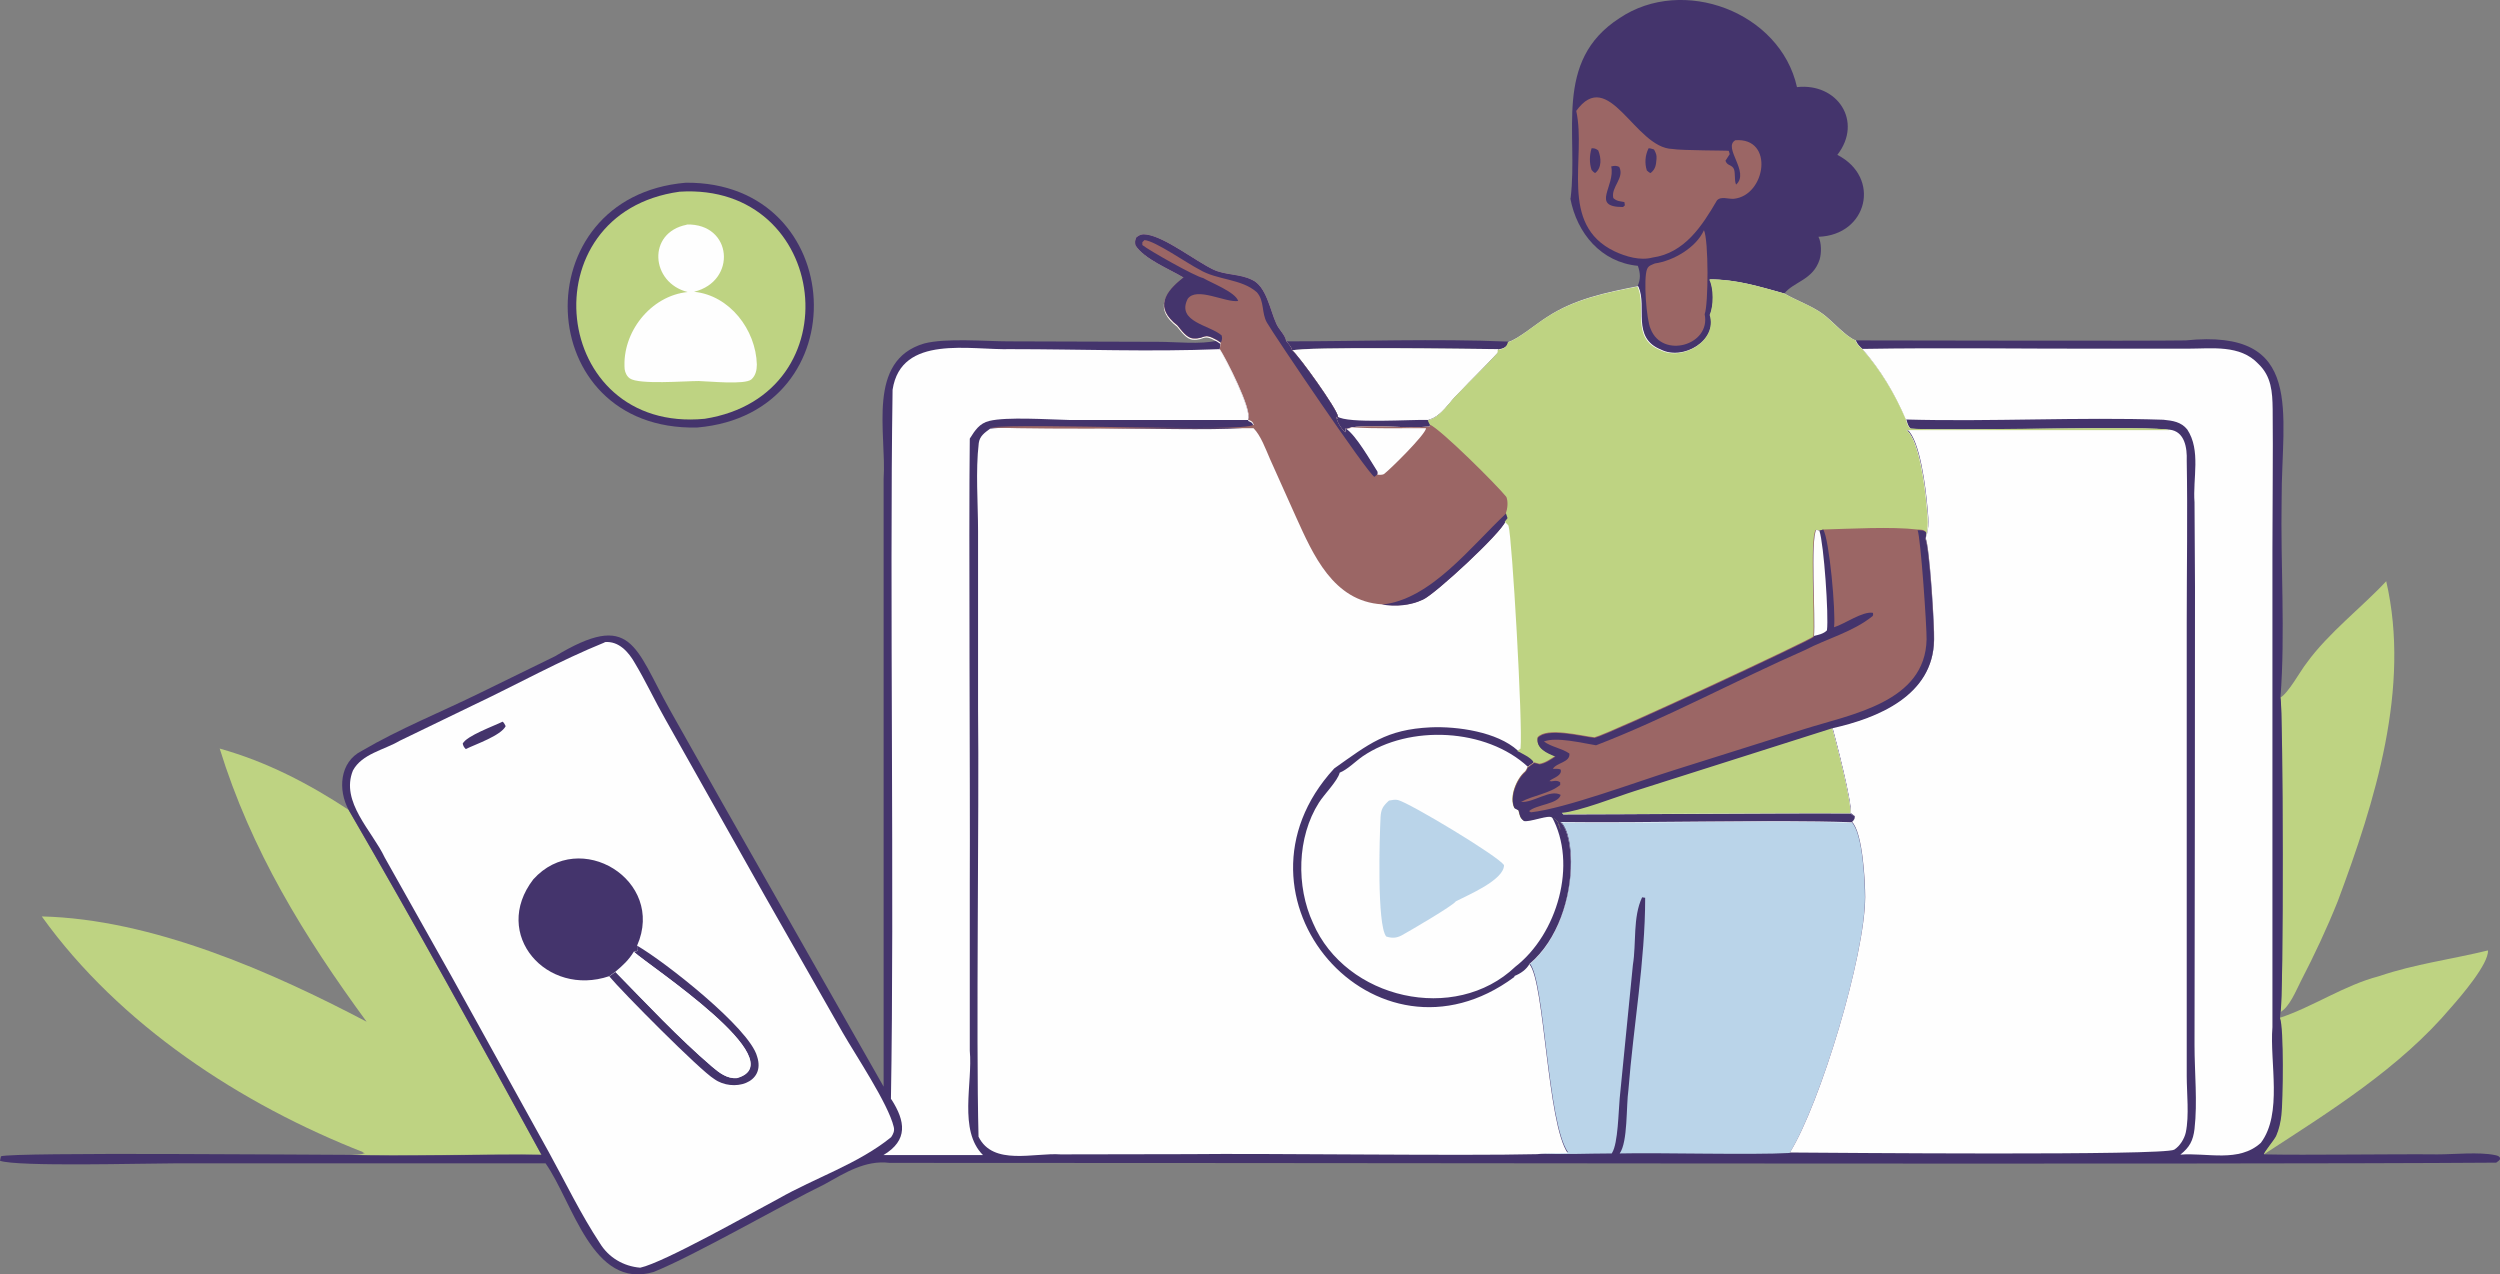
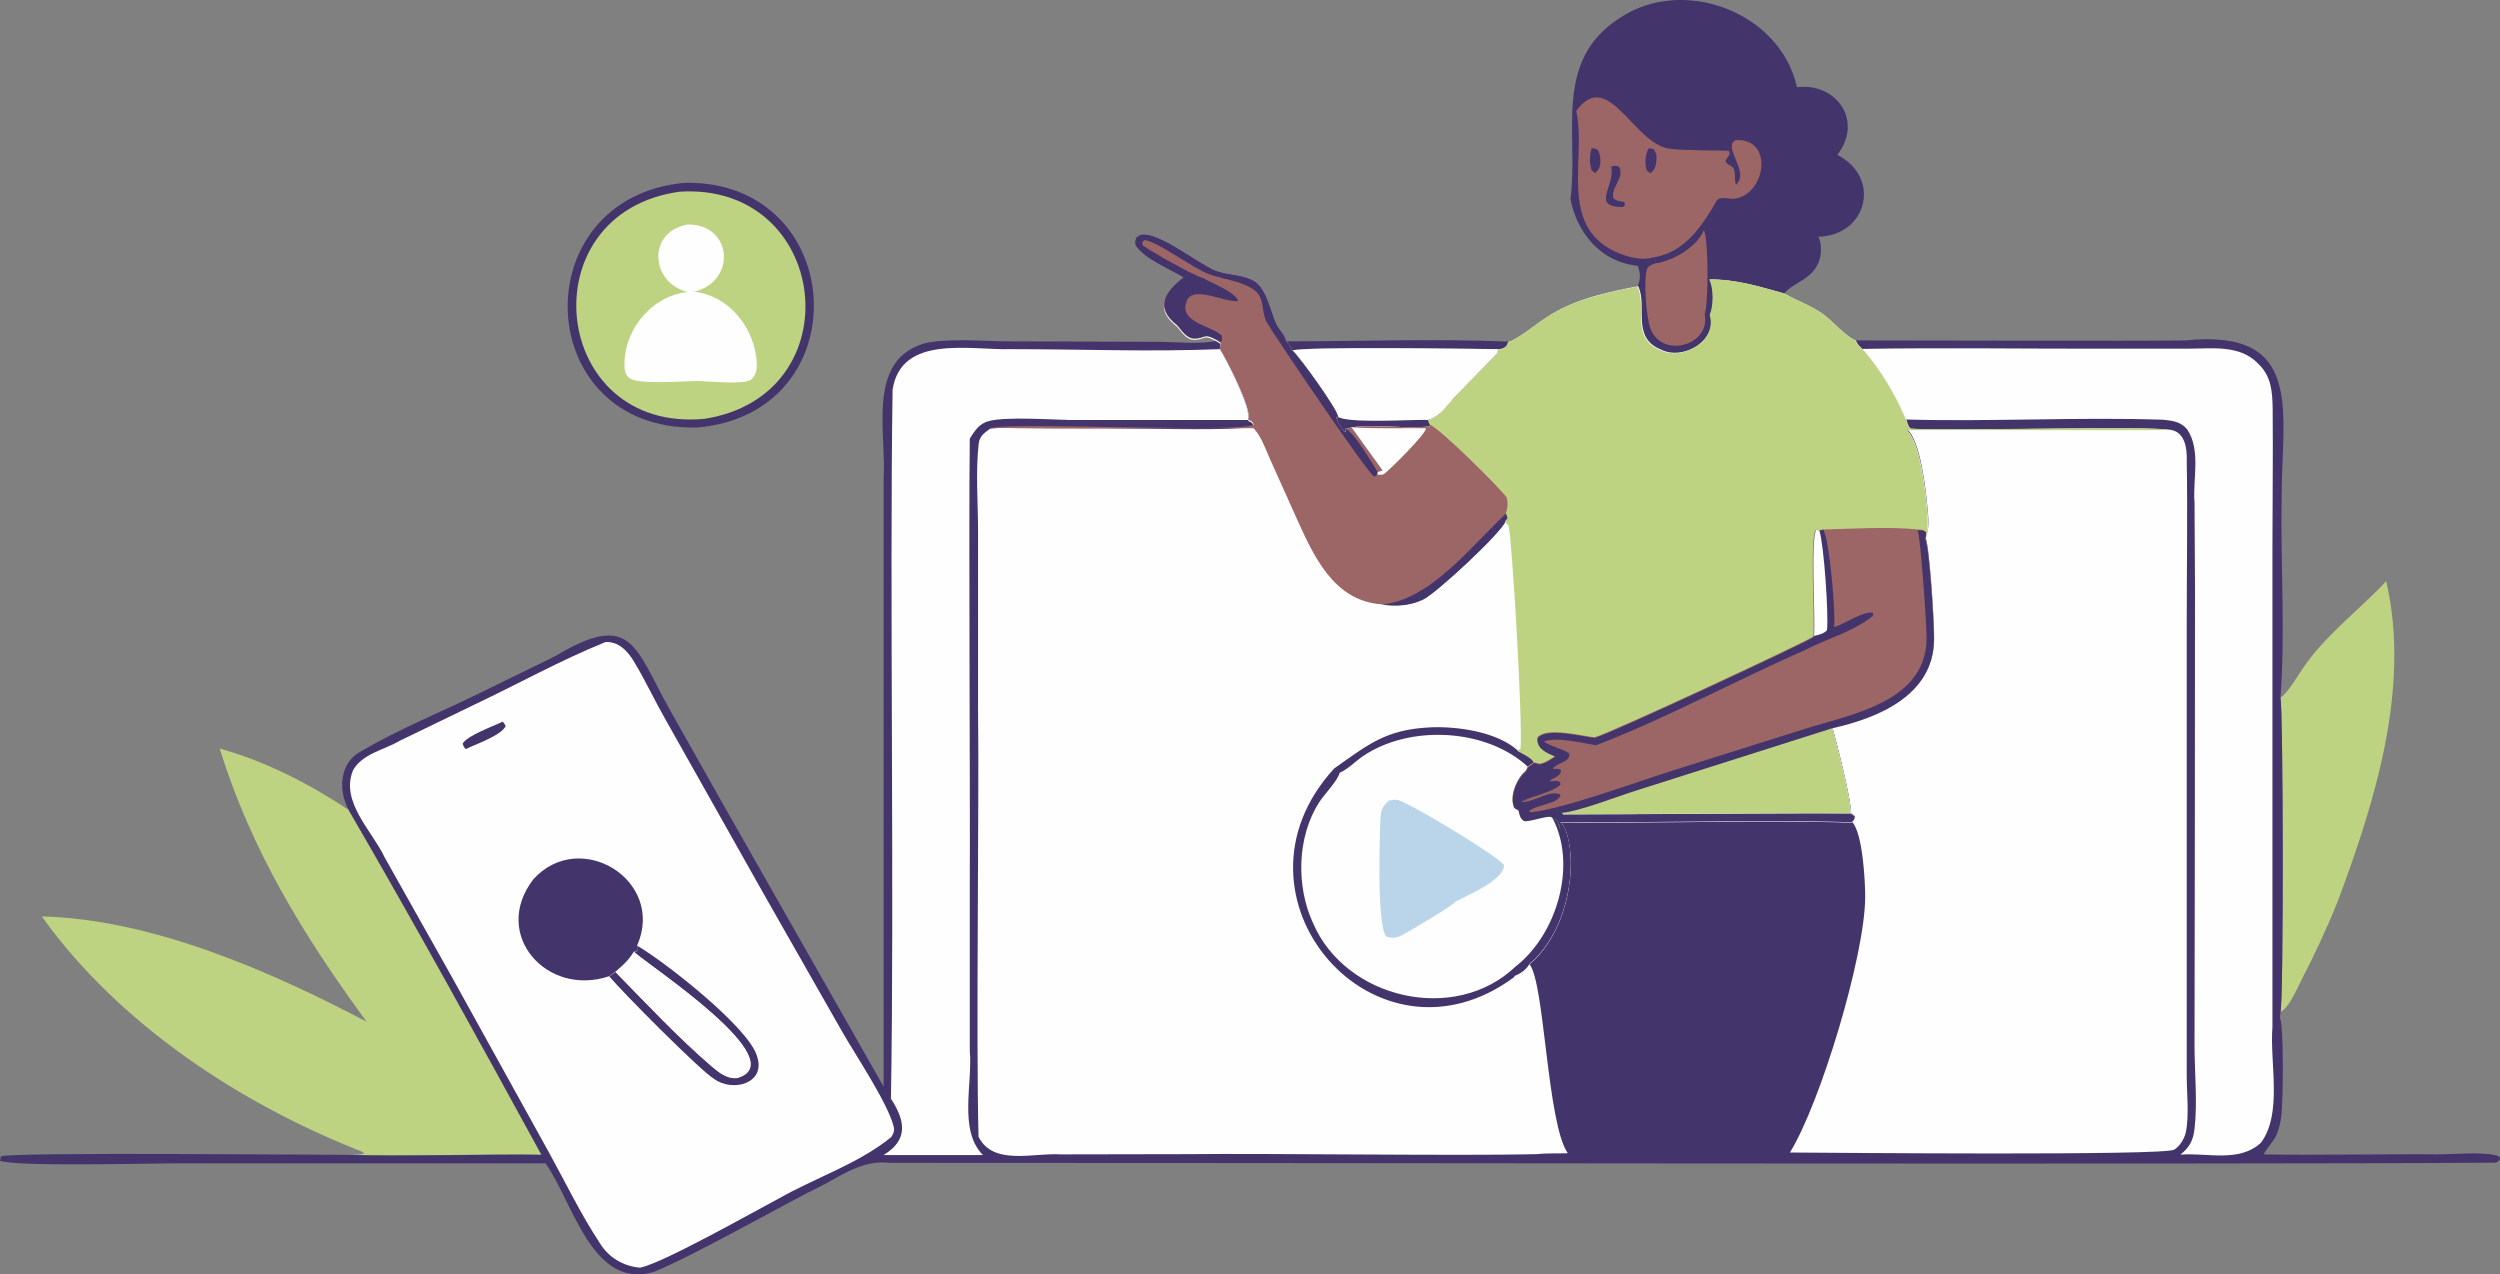
<svg xmlns="http://www.w3.org/2000/svg" id="a" data-name="Layer 1" viewBox="0 0 105.9 53.98">
  <rect x="0" y="0" width="105.9" height="53.98" fill="#808080" stroke="none" />
  <defs>
    <style>
      .b {
        fill: #bad4e9;
      }

      .b, .c, .d, .e, .f {
        stroke-width: 0px;
      }

      .c {
        fill: #44346c;
      }

      .d {
        fill: #9b6665;
      }

      .e {
        fill: #bed382;
      }

      .f {
        fill: #fefefe;
      }
    </style>
  </defs>
  <path class="c" d="M54.47,14.46c3.13,0,6.3-.12,9.43.01-.03.22-.23.31-.44.32-1.13-.02-8.23-.13-8.74.06-.02-.14-.16-.28-.25-.39Z" />
  <path class="f" d="M54.72,14.85c.51-.18,7.61-.07,8.74-.06v.13c-.53.59-1.11,1.14-1.66,1.72-.4.38-.73,1-1.29,1.14l.08.17-.03.11c-1.09.09-2.22-.09-3.3.03l-.23.07-.05-.04.04.12-.04.07c-.2-.21-.32-.39-.39-.68l.07.09v-.1c-.02-.29-1.63-2.55-1.93-2.79Z" />
  <path class="c" d="M57.02,18.18l-.05-.04.04.12-.04.07c-.2-.21-.32-.39-.39-.68l.07.09v-.1c.4.32,3.18.12,3.86.15l.08.17-.03.11c-1.09.09-2.22-.09-3.3.03l-.23.07Z" />
-   <path class="e" d="M96.56,43.12c1.42-.47,2.75-1.39,4.22-1.77,1.49-.51,3.1-.72,4.61-1.09.04.57-1.17,1.97-1.55,2.4-2.18,2.59-5.18,4.44-7.96,6.25-.02-.08.44-.61.52-.79.11-.27.18-.58.22-.88.07-.62.11-3.69-.06-4.11Z" />
  <path class="e" d="M96.58,29.56c.35-.18.86-1.14,1.14-1.49.91-1.26,2.37-2.38,3.36-3.45,1.04,4.51-.47,9.32-2.05,13.55-.46,1.15-.99,2.28-1.56,3.38-.2.39-.48,1.1-.87,1.32.14-.45.11-12.93,0-13.31Z" />
  <path class="c" d="M29.05,7.74c6.89-.06,7.4,9.78.48,10.37-7.05.16-7.4-9.78-.48-10.37Z" />
  <path class="e" d="M28.79,8.12c6.36-.4,7.41,8.62,1.06,9.62-6.54.63-7.53-8.73-1.06-9.62Z" />
  <path class="f" d="M29.09,9.51c1.94-.05,2.14,2.4.31,2.85,1.51.15,2.62,1.61,2.66,3.08,0,.23-.05.47-.23.63-.27.24-1.8.08-2.24.07-.57,0-2.52.16-2.91-.11-.13-.09-.2-.25-.22-.39-.12-1.56,1.1-3.11,2.67-3.27-1.57-.39-1.73-2.52-.04-2.85Z" />
  <path class="c" d="M66.53,8.4c.34-2.76-.75-5.81,2.07-7.63,2.68-1.81,6.81-.27,7.52,2.92,1.71-.19,2.81,1.45,1.71,2.87,1.87.96,1.28,3.4-.8,3.47.13.25.13.69.05.96-.28.88-1.11.94-1.5,1.45-1.08-.3-2.03-.6-3.16-.6.18.36.18,1.11.01,1.48.34,1.1-1.16,1.97-2.09,1.49-1.26-.5-.57-1.82-.95-2.65,0-.01-.01-.02-.02-.04.13-.31.12-.54.01-.86-1.56-.15-2.58-1.38-2.86-2.85Z" />
  <path class="d" d="M70.1,11.16c.78-.11,1.75-.67,2.08-1.41.2.44.19,3.14.03,3.56.27,1.32-1.8,1.9-2.29.62-.18-.38-.31-2.14-.15-2.53.07-.16.18-.17.33-.24Z" />
  <path class="d" d="M66.76,4.71c1.39-1.94,2.49,1.56,4.08,1.6.39.07,2.35.06,2.39.08,0,0,.04.12.04.14l-.18.28c.08.21.21.15.33.3.11.13.03.52.12.71.6-.53-.58-1.57-.03-1.88,1.66-.12,1.29,2.34-.06,2.48-.24.02-.55-.12-.72.07-.63,1.08-1.37,2.23-2.73,2.42-.52.14-1.13-.04-1.6-.26-2.39-1.14-1.19-3.95-1.63-5.95Z" />
  <path class="c" d="M69.84,6.28c.08,0,.14.03.22.05.01.02.02.03.03.05.02.04.03.07.05.11,0,.02.01.04.02.06,0,.02,0,.04.01.06,0,.02,0,.04,0,.06,0,.02,0,.04,0,.06-.02.26-.04.43-.25.6-.07-.02-.11-.07-.16-.11-.1-.31-.07-.65.07-.93Z" />
  <path class="c" d="M67.41,6.28c.15,0,.17.01.29.09.13.31.16.74-.13.96-.06-.03-.11-.08-.15-.13-.1-.29-.09-.63,0-.92Z" />
  <path class="c" d="M68.26,7.05c.13-.03.2-.04.33.02.24.47-.36.85-.25,1.32.15.14.28.13.47.17l.02.14-.08.07c-1.39,0-.31-.88-.5-1.73Z" />
  <path class="e" d="M9.31,31.71c1.99.56,3.74,1.47,5.45,2.59,2.8,4.82,5.5,9.72,8.17,14.61-1.9-.04-6.26.08-8.1,0,.21,0,.43,0,.64-.05l-.13-.02.08-.02c-5.22-2.04-10.36-5.41-13.65-10,4.66.11,9.71,2.33,13.76,4.46-2.66-3.63-4.89-7.26-6.23-11.59Z" />
  <path class="c" d="M50.13,11.75c-.6-.36-1.66-.78-2.03-1.36-.03-.14-.02-.21.04-.34.15-.11.25-.14.44-.11.79.12,2.03,1.1,2.81,1.48.5.24,1.12.18,1.63.43.62.26.78,1.3,1.04,1.86.11.26.37.46.42.74.09.11.23.25.25.39.3.24,1.91,2.5,1.94,2.79v.1s-.08-.09-.08-.09c.07.28.19.47.39.68l.04-.07-.04-.12.05.04.23-.07c1.08-.12,2.21.06,3.3-.03l.03-.11-.08-.17c.56-.14.89-.77,1.29-1.14.55-.58,1.13-1.13,1.67-1.72v-.13c.2-.02.4-.1.43-.32.4-.11,1.21-.79,1.63-1.05,1.16-.77,2.53-1.05,3.86-1.31,0,.01.01.02.02.04.37.83-.31,2.15.95,2.65.94.48,2.43-.39,2.09-1.49.17-.37.17-1.12-.01-1.48,1.13,0,2.08.3,3.16.6.52.3,1.14.51,1.62.86.39.28.98.97,1.39,1.12,2.24,0,11.96.03,13.97,0,5.09-.52,4.06,3.08,4.07,6.73-.05,2.8.16,5.63-.05,8.41.12.38.14,12.86,0,13.31l-.02.25c.17.42.13,3.5.06,4.11-.03.29-.1.61-.22.88-.08.18-.54.71-.52.79,1.72.04,5.58-.02,7.35,0,.71,0,1.76-.11,2.44.03.12.03.16.03.23.14-.04.09-.1.12-.18.18-11.93.09-55.38,0-68.06.01-1.02-.13-1.9.43-2.76.91-1.71.83-5.51,3.02-7.23,3.71-2.59.77-3.41-2.93-4.58-4.6H7.35c-1.27,0-6.62.15-7.35-.11l.04-.19c.53-.18,13.2-.06,14.8-.06,1.81.08,6.22-.04,8.1,0-2.67-4.89-5.37-9.79-8.17-14.61-.46-.84-.39-2.03.55-2.5,1.58-.93,3.37-1.65,5.02-2.46l3.17-1.55c3.26-1.96,3.37-.4,4.86,2.26,0,0,2.21,3.92,2.21,3.92l6.85,12.05c0-4.84,0-21.23,0-25.75.13-1.93-.74-5.01,1.72-5.73.93-.24,2.59-.09,3.58-.09l6.35.02c.76,0,1.75.12,2.49-.05-.64-.36-.48-.04-1.03-.08-.27-.02-.5-.36-.66-.55-.97-.75-.55-1.4.26-2.03Z" />
  <path class="f" d="M37.74,46.56c.15-8.57-.06-21.49.07-30.05.36-2.36,3.3-1.67,5.01-1.72,2.93,0,5.91.12,8.84,0,.25.39,1.38,2.58,1.21,3h-7.59c-.86-.02-2.64-.14-3.37.04-.42.1-.61.4-.83.75-.05,4.12.02,14.58,0,18.86,0,0,0,7.07,0,7.07.13,1.38-.49,3.37.56,4.42h-4.22c1.06-.63.93-1.44.34-2.36Z" />
  <path class="f" d="M78.88,14.78c3.5-.06,7.01,0,10.51-.01h3.28c1.02,0,2.22-.18,2.99.64.56.53.6,1.2.61,1.92.02,1.99-.01,3.99-.01,5.98v13.47s0,6.73,0,6.73c-.12,1.5.44,3.66-.49,4.9-.93.85-2.28.41-3.41.5.39-.31.54-.59.6-1.09.13-1.14,0-2.39,0-3.55.01-4.61.02-14.71.02-19.4,0,0-.02-3.59-.02-3.59-.08-1.01.28-2.2-.31-3.09-.26-.32-.61-.37-1.01-.41-3.62-.12-7.28.09-10.91-.01-.48-1.12-1.06-2.09-1.86-3.01Z" />
-   <path class="b" d="M71.87,34.81c2.18,0,4.4-.1,6.57.02.47.47.56,2.55.56,3.19,0,2.48-1.9,8.74-3.19,10.82-1.58.09-5.56-.02-7.2.02.35-.49.27-2,.37-2.69.21-2.7.71-5.46.71-8.14l-.13-.02c-.4.85-.24,1.94-.39,2.86,0,0-.56,5.66-.56,5.66-.05.53-.07,1.91-.32,2.3,0,.01-.01.02-.02.03-1.04,0-2.1.06-3.14-.01.42-.05.86-.02,1.29-.04-.88-1.26-.98-7.26-1.62-8,1.19-1.01,1.76-2.79,1.75-4.32,0-.48-.08-1.34-.44-1.69h5.77Z" />
  <path class="f" d="M25.61,27.2c.6-.06,1.02.42,1.29.9.46.77.84,1.59,1.28,2.36l4.23,7.51,3.28,5.76c.55.96,1.94,3.03,2.17,4.01.04.17-.02.29-.11.43-1.39,1.13-3.22,1.72-4.78,2.61-1.1.58-4.84,2.7-5.85,2.92-.71-.06-1.34-.43-1.71-1.04-.8-1.21-1.46-2.58-2.16-3.85l-4.1-7.41-2.85-5.07c-.53-1.13-1.89-2.36-1.35-3.69.38-.71,1.32-.87,1.98-1.26,0,0,3.12-1.51,3.12-1.51,1.86-.88,3.67-1.89,5.57-2.66Z" />
  <path class="c" d="M21.29,30.57c.07.05.09.12.13.19-.2.4-1.28.77-1.69.97-.08-.08-.1-.12-.13-.23.16-.33,1.33-.75,1.69-.93Z" />
  <path class="c" d="M26.85,40.32l.07-.04-.03.04.14-.05c-.05-.06-.04-.13-.04-.21,1.15.66,4.76,3.49,5.08,4.69.38,1.15-1.03,1.52-1.81.96-.59-.35-3.92-3.71-4.45-4.35l.26-.19c1.32,1.35,2.66,2.79,4.1,4.02.3.25.64.52,1.05.48,2.47-.7-3.71-4.75-4.36-5.34Z" />
  <path class="f" d="M26.85,40.32c.64.59,6.83,4.65,4.36,5.34-.41.04-.75-.22-1.05-.48-1.43-1.23-2.77-2.67-4.1-4.02.32-.25.57-.5.78-.85Z" />
  <path class="c" d="M25.81,41.35c-2.65.9-5.01-1.77-3.22-4.1,1.97-2.19,5.61.04,4.4,2.8,0,.08,0,.14.04.21l-.14.05.03-.04-.07.04c-.21.35-.47.59-.78.85l-.26.19Z" />
  <path class="f" d="M80.77,18.2h11.13c.65.07.75.78.73,1.31.04,2.28,0,4.57,0,6.85v13.69s0,5.53,0,5.53c0,.73.11,1.68-.04,2.39-.06.27-.25.58-.49.73-.44.26-14.49.13-16.28.12,1.29-2.08,3.18-8.34,3.19-10.82,0-.64-.1-2.72-.56-3.19.09-.09.11-.1.13-.23l-.18-.14c.06-.44-.62-3.06-.78-3.64,1.94-.43,4.29-1.39,4.31-3.72.02-.55-.19-3.94-.36-4.29.18-.42.11-.93.07-1.37-.06-.7-.3-2.77-.85-3.23Z" />
  <path class="f" d="M50.13,11.75c-.6-.36-1.66-.78-2.03-1.36-.03-.14-.02-.21.04-.34.15-.11.25-.14.44-.11.79.12,2.03,1.1,2.81,1.48.5.24,1.12.18,1.63.43.62.26.78,1.3,1.04,1.86.11.26.37.46.42.74.09.11.23.25.25.39.3.24,1.91,2.5,1.94,2.79v.1s-.08-.09-.08-.09c.07.28.19.47.39.68l.04-.07-.04-.12.05.04.23-.07c1.08-.12,2.21.06,3.3-.03l.03-.11-.08-.17c.56-.14.89-.77,1.29-1.14.55-.58,1.13-1.13,1.67-1.72v-.13c.2-.02.4-.1.43-.32.4-.11,1.21-.79,1.63-1.05,1.16-.77,2.53-1.05,3.86-1.31,0,.01.01.02.02.04.37.83-.31,2.15.95,2.65.94.48,2.43-.39,2.09-1.49.17-.37.17-1.12-.01-1.48,1.13,0,2.08.3,3.16.6.52.3,1.14.51,1.62.86.39.28.98.97,1.39,1.12.07.17.16.25.29.37.8.92,1.38,1.89,1.86,3.01.05.15.06.25.18.36,1.4.13,10.55-.15,10.97.07h-11.13c.55.46.79,2.53.85,3.23.04.44.11.95-.07,1.37.17.36.38,3.74.36,4.29-.03,2.33-2.37,3.29-4.31,3.72.16.57.84,3.2.78,3.64l.18.14c-.03.13-.04.14-.13.23-3.66-.12-8.63.04-12.34-.01.36.35.43,1.21.44,1.69.01,1.52-.55,3.31-1.75,4.32.64.76.74,6.73,1.62,8-.42.02-.87-.01-1.29.04-3.24.08-11.42-.04-14.78,0,0,0-5.41.01-5.41.01-1.12-.08-2.87.5-3.48-.75-.11-4.26.03-13.74-.02-18.13,0,0,0-7.52,0-7.52,0-1.2-.11-2.54.03-3.73.04-.3.25-.44.48-.61,1.56-.21,10.69.23,11.16-.12-.06-.15-.08-.14-.23-.21.18-.42-.96-2.62-1.21-3l.04-.26-.15-.1c-.64-.36-.48-.04-1.03-.08-.27-.02-.5-.36-.66-.55-.97-.75-.55-1.4.26-2.03Z" />
  <path class="d" d="M50.13,11.75c-.6-.36-1.66-.78-2.03-1.36-.03-.14-.02-.21.04-.34.15-.11.25-.14.44-.11.79.12,2.03,1.1,2.81,1.48.5.24,1.12.18,1.63.43.62.26.78,1.3,1.04,1.86.11.26.37.46.42.74.09.11.23.25.25.39.3.24,1.91,2.5,1.94,2.79v.1s-.08-.09-.08-.09c.07.28.19.47.39.68l.04-.07-.04-.12.05.04.23-.07c1.08-.12,2.21.06,3.3-.03l.03-.11c.48.2,2.86,2.58,3.25,3.07.09.2.06.49-.02.69l.07.21-.12.15c-.18.49-2.96,3.07-3.49,3.31-.55.26-1.15.3-1.74.21-2.07-.13-2.92-2.11-3.65-3.72l-1.09-2.43c-.18-.41-.39-1-.7-1.31-2.88-.02-8.35.07-11.15-.03,1.56-.21,10.69.23,11.16-.12-.06-.15-.08-.14-.23-.21.18-.42-.96-2.62-1.21-3l.04-.26-.15-.1c-.64-.36-.48-.04-1.03-.08-.27-.02-.5-.36-.66-.55-.97-.75-.55-1.4.26-2.03Z" />
  <path class="c" d="M58.53,25.61c2.07-.2,3.77-2.46,5.29-3.88l.07.21-.12.15c-.18.49-2.96,3.07-3.49,3.31-.55.26-1.15.3-1.74.21Z" />
-   <path class="f" d="M57.25,18.1c1.05.07,2.11.03,3.16.04-.04.28-1.48,1.7-1.77,1.93-.08.06-.2.04-.3.04v-.11c-.29-.44-.92-1.54-1.33-1.81l.23-.07Z" />
+   <path class="f" d="M57.25,18.1c1.05.07,2.11.03,3.16.04-.04.28-1.48,1.7-1.77,1.93-.08.06-.2.04-.3.04v-.11l.23-.07Z" />
  <path class="c" d="M50.13,11.75c-.6-.36-1.66-.78-2.03-1.36-.03-.14-.02-.21.04-.34.15-.11.25-.14.44-.11.79.12,2.03,1.1,2.81,1.48.5.24,1.12.18,1.63.43.62.26.78,1.3,1.04,1.86.11.26.37.46.42.74.09.11.23.25.25.39.3.24,1.91,2.5,1.94,2.79v.1s-.08-.09-.08-.09c.07.28.19.47.39.68l.04-.07-.04-.12.05.04c.41.27,1.04,1.37,1.32,1.81v.11s-.13.11-.13.11c-.28-.13-4.24-5.99-4.55-6.53-.24-.41-.1-.92-.43-1.29-.65-.58-1.69-.51-2.43-.96-.5-.25-1.88-1.22-2.33-1.25l-.09.09v.12c.29.23,2.23,1.33,2.58,1.4.35.21,1.36.59,1.48.97-.54.08-1.76-.62-2.14-.09-.49.98.95,1.11,1.44,1.55.03.14.02.16-.03.3l-.15-.1c-.64-.36-.48-.04-1.03-.08-.27-.02-.5-.36-.66-.55-.97-.75-.55-1.4.26-2.03Z" />
  <path class="f" d="M66.15,34.39c.71-.04,2.33-.68,3.08-.92l8.37-2.66c.16.57.84,3.2.78,3.64l.18.14c-.03.13-.04.14-.13.23-3.66-.12-8.63.04-12.34-.01.36.35.43,1.21.44,1.69.01,1.52-.55,3.31-1.75,4.32-.13.24-.38.41-.63.51l-.02.05c-5.87,4.35-12.61-3.4-7.63-8.83,1.46-1.03,2.19-1.65,4.08-1.74,1.13-.05,2.82.19,3.69.98.2.1.62.28.7.49l-.27.2c-.03.07-.06.13-.11.19-.36.3-.68,1.09-.45,1.53l.17.09c.06.21.04.32.23.45.27.05,1.06-.28,1.18-.15.26.09.33.3.38.55l-.08-.23c.02-.12,0-.26,0-.39l.12-.13Z" />
  <path class="c" d="M56.52,32.55c1.46-1.03,2.19-1.65,4.08-1.74,1.13-.05,2.82.19,3.69.98.2.1.62.28.7.49l-.27.2c-1.76-1.63-5.01-1.8-7-.44-.29.2-.64.56-.97.69-.08.34-.66.92-.88,1.27-.93,1.46-.97,3.55-.25,5.1,1.38,3.22,6.01,4.29,8.57,1.85,1.77-1.37,2.65-4.35,1.54-6.36.26.09.33.3.38.55l-.08-.23c.02-.12,0-.26,0-.39l.12-.13.07.11c2.63,0,9.45-.06,12.17-.04l.18.14c-.03.13-.04.14-.13.23-3.66-.12-8.63.04-12.34-.01.36.35.43,1.21.44,1.69.01,1.52-.55,3.31-1.75,4.32-.13.24-.38.41-.63.51l-.02.05c-5.87,4.35-12.61-3.4-7.63-8.83Z" />
  <path class="b" d="M58.85,33.91c.11-.02.26-.05.37-.02.49.12,4.29,2.4,4.49,2.76,0,.63-1.54,1.27-2.04,1.53-.11.18-1.98,1.27-2.29,1.44-.23.12-.41.13-.66.05-.4-.5-.28-4.25-.24-5.05.02-.35.1-.47.36-.71Z" />
  <path class="e" d="M66.15,34.39c.71-.04,2.33-.68,3.08-.92l8.37-2.66c.16.57.84,3.2.78,3.64-2.76-.02-9.51.05-12.17.04l-.07-.11Z" />
  <path class="e" d="M72.42,11.83c1.13,0,2.08.3,3.16.6.52.3,1.14.51,1.62.86.39.28.98.97,1.39,1.12.07.17.16.25.29.37.8.92,1.38,1.89,1.86,3.01.05.15.06.25.18.36,1.4.13,10.55-.15,10.97.07h-11.13c.55.46.79,2.53.85,3.23.04.44.11.95-.07,1.37.17.36.38,3.74.36,4.29-.03,2.33-2.37,3.29-4.31,3.72l-8.37,2.66c-.76.24-2.37.87-3.08.92l-.12.13c0,.12.03.26,0,.39l.08.23c-.05-.25-.12-.46-.38-.55-.12-.13-.92.2-1.18.15-.18-.13-.17-.24-.23-.45l-.17-.09c-.23-.44.09-1.23.45-1.53.05-.05.08-.12.11-.19l.27-.2c-.09-.2-.5-.38-.7-.49l.14-.1c.1-1.02-.36-8.98-.51-9.44-.02-.05-.12-.12-.16-.17l.12-.15-.07-.21c.07-.2.1-.49.02-.69-.39-.49-2.78-2.87-3.25-3.07l-.08-.17c.56-.14.89-.77,1.29-1.14.55-.58,1.13-1.13,1.67-1.72v-.13c.2-.02.4-.1.43-.32.4-.11,1.21-.79,1.63-1.05,1.16-.77,2.53-1.05,3.86-1.31,0,.01.01.02.02.04.37.83-.31,2.15.95,2.65.94.48,2.43-.39,2.09-1.49.17-.37.17-1.12-.01-1.48Z" />
  <path class="d" d="M77.23,22.43c1.15-.03,2.88-.13,3.99,0,.16.01.26-.01.37.11-.01.09-.02.19-.04.27.17.36.38,3.74.36,4.29-.03,2.33-2.37,3.29-4.31,3.72l-8.37,2.66c-.76.24-2.37.87-3.08.92l-.12.13c0,.12.03.26,0,.39l.08.23c-.05-.25-.12-.46-.38-.55-.12-.13-.92.2-1.18.15-.18-.13-.17-.24-.23-.45l-.17-.09c-.23-.44.09-1.23.45-1.53.05-.05.08-.12.11-.19l.27-.2.23.06c.25-.04.47-.2.67-.33-.35-.14-.83-.34-.75-.79.39-.45,1.85-.06,2.41,0,.63-.15,9.17-4.14,9.27-4.27.07-.76-.15-4.14.1-4.51l.13.04.16-.05Z" />
  <path class="c" d="M76.84,26.95c.07-.76-.15-4.14.1-4.51l.13.04.16-.05c.26.39.54,3.52.46,4.14.44-.13,1.21-.69,1.65-.61,0,.06.02.09-.02.14-.83.67-1.93.95-2.87,1.44-2.89,1.27-5.92,2.91-8.84,4.03-.57-.09-1.69-.37-2.21-.16.33.24.75.28,1.08.51.04.38-.55.38-.7.65.1,0,.24-.02.33.03.07.25-.3.35-.47.47l.07.02-.13.02c.18,0,.36-.09.51.03v.11c-.45.37-1.15.44-1.66.72.54.04,1.23-.55,1.68-.3-.09.39-1.04.41-1.34.69l.08.05c1.45-.16,4.53-1.31,6.07-1.79l5.49-1.73c2.02-.64,5.15-1.14,5.2-3.81.01-.51-.25-4.32-.38-4.62.16.01.26-.01.37.11-.01.09-.02.19-.04.27.17.36.38,3.74.36,4.29-.03,2.33-2.37,3.29-4.31,3.72l-8.37,2.66c-.76.24-2.37.87-3.08.92l-.12.13c0,.12.03.26,0,.39l.08.23c-.05-.25-.12-.46-.38-.55-.12-.13-.92.2-1.18.15-.18-.13-.17-.24-.23-.45l-.17-.09c-.23-.44.09-1.23.45-1.53.05-.05.08-.12.11-.19l.27-.2.23.06c.25-.04.47-.2.67-.33-.35-.14-.83-.34-.75-.79.39-.45,1.85-.06,2.41,0,.63-.15,9.17-4.14,9.27-4.27Z" />
  <path class="f" d="M76.84,26.95c.07-.76-.15-4.14.1-4.51l.13.04c.19.57.4,3.6.32,4.22-.14.15-.36.19-.56.24Z" />
</svg>